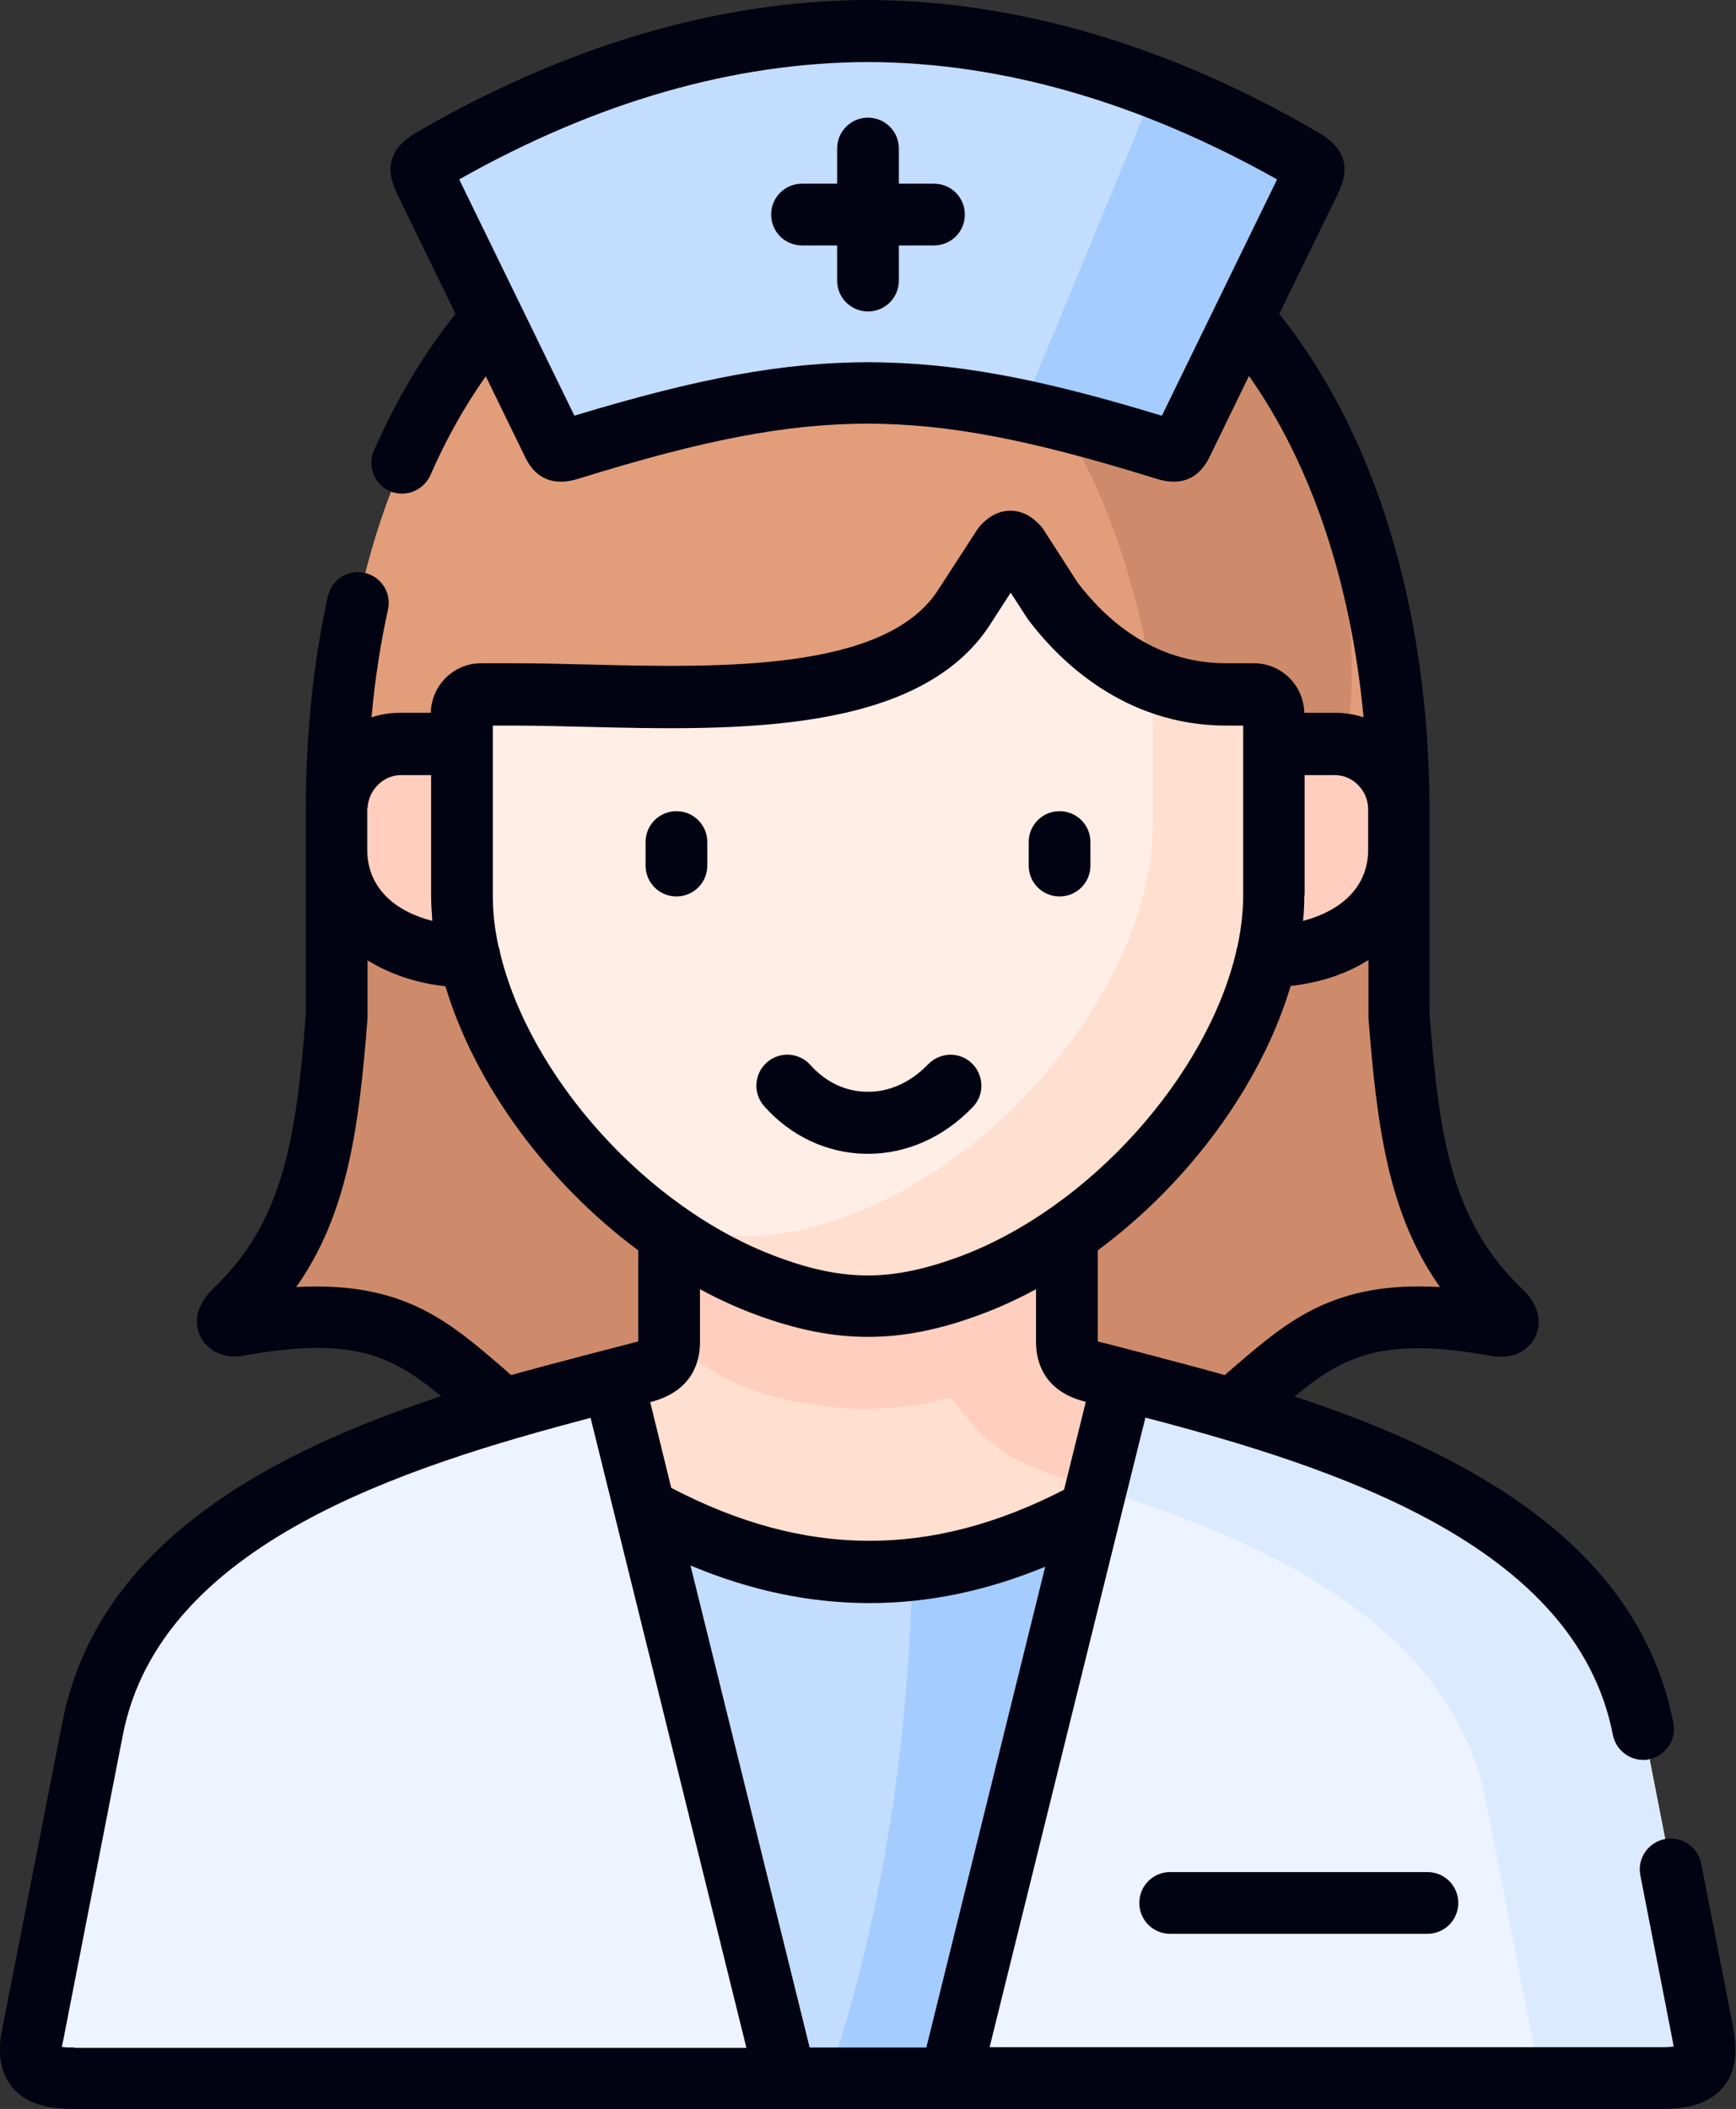
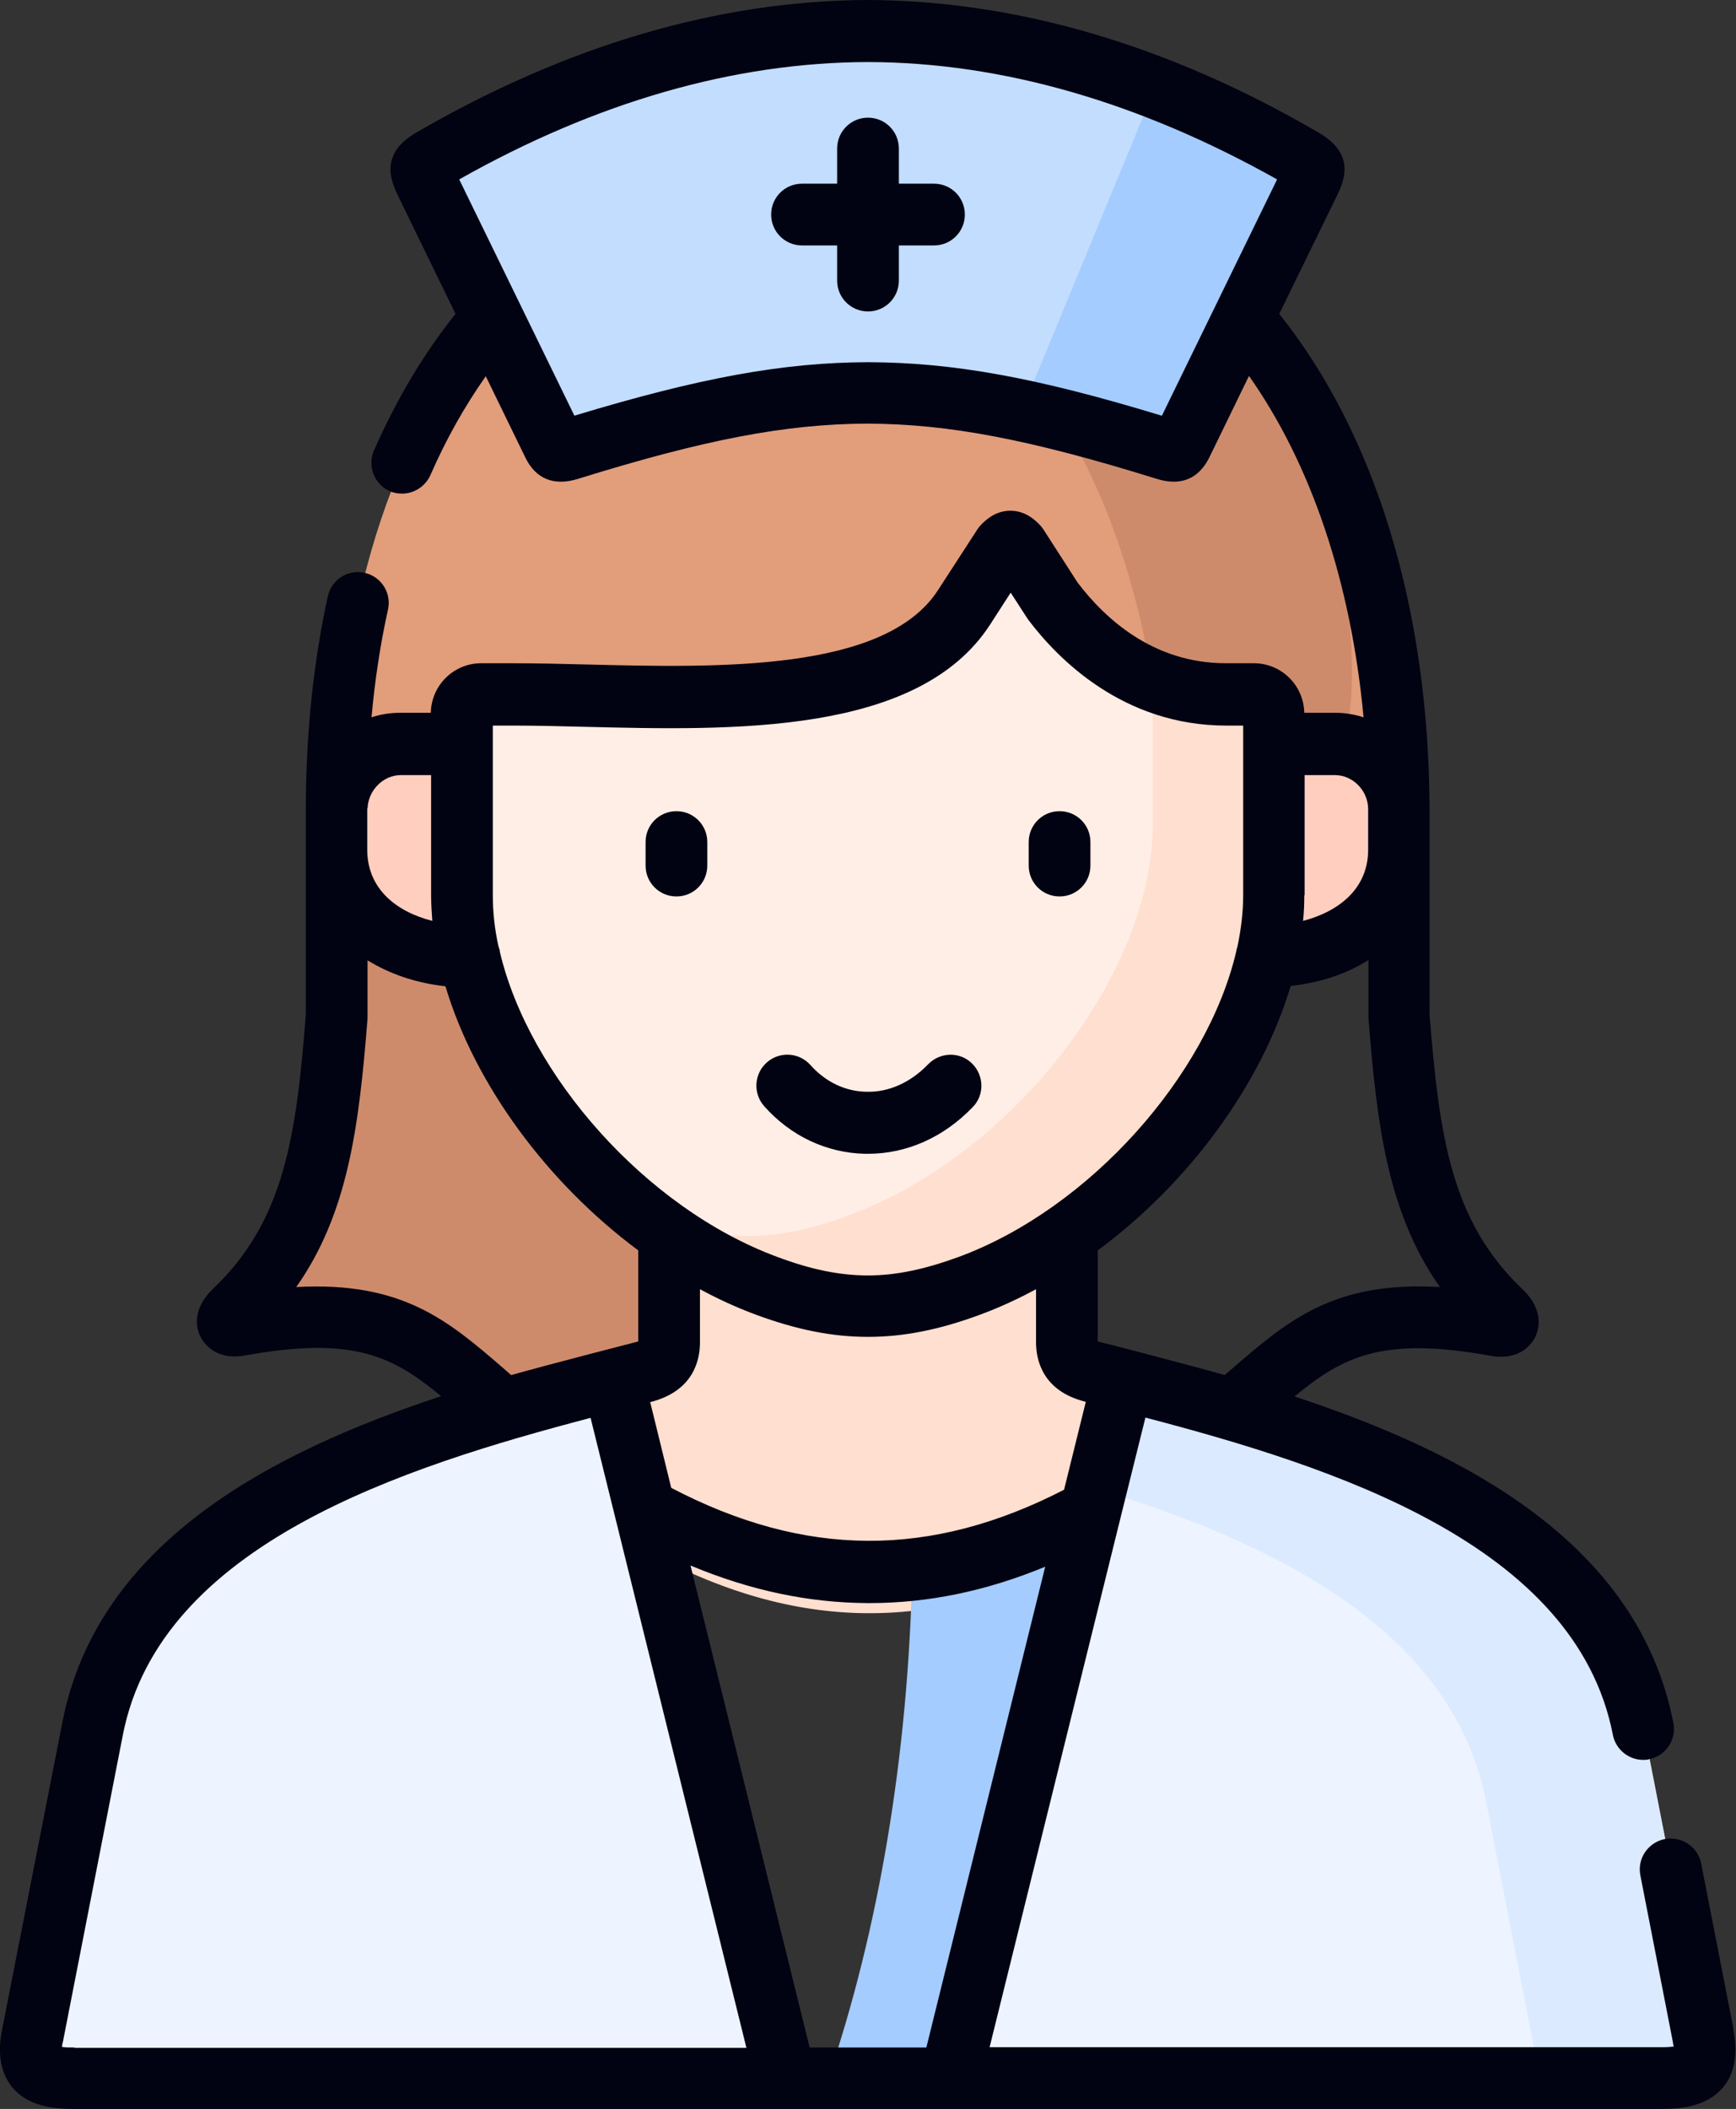
<svg xmlns="http://www.w3.org/2000/svg" id="Layer_2" viewBox="0 0 56.82 69">
  <rect x="0" y="0" width="56.82" height="69" fill="#333333" stroke="none" />
  <defs>
    <style>.cls-1{fill:#010212;}.cls-2{fill:#e29d7b;}.cls-2,.cls-3,.cls-4,.cls-5,.cls-6,.cls-7,.cls-8,.cls-9,.cls-10{fill-rule:evenodd;}.cls-3{fill:#dbeaff;}.cls-4{fill:#c3ddff;}.cls-5{fill:#ce8b6b;}.cls-6{fill:#a4ccff;}.cls-7{fill:#ffeee6;}.cls-8{fill:#edf4ff;}.cls-9{fill:#ffdfcf;}.cls-10{fill:#ffcebf;}</style>
  </defs>
  <g id="Layer_1-2">
    <path class="cls-5" d="M7.82,43.36c5-.9,5.59,1.9,8.67,2.75,1.84,.51,3.49,.28,4.61,0,.34-.09,2.07-1.6,2.07-2.18v-3.54c.98-9.83-7.06-13.28-12.15-12.58v5.43c-.31,3.95-.69,7.13-3.34,9.66-.37,.35-.26,.54,.15,.46Z" />
-     <path class="cls-5" d="M37.19,46.41c1.12,.28,1.9-.67,3.14-.3,2.45-2.05,3.66-3.65,8.67-2.75,.4,.07,.52-.11,.15-.46-2.65-2.53-3.03-5.72-3.34-9.66v-5.43c-2.17-1.06-3.22,1.64-5.53,1.66-.77,3.31-4.42,8.66-7.67,10.92l.83,4.76c0,.59,1.73,.83,2.26,.97l1.49,.3Z" />
    <path class="cls-9" d="M21.1,50.71c4.98,2.74,9.63,2.76,14.6,.07v-.02s1.06-5.62,1.06-5.62c-.33-.08-.66-.17-.99-.25-.53-.13-.85-.38-.85-.96v-4.9c-1,.69-2.07,1.27-3.18,1.68-1.21,.45-2.26,.67-3.33,.67s-2.12-.22-3.33-.67c-1.11-.41-2.18-.99-3.18-1.68v4.9c0,.59-.32,.83-.85,.96-.33,.08-.66,.17-.99,.25l1.04,5.57Z" />
    <path class="cls-2" d="M45.8,26.44c0-5.57-1.37-11.73-5.1-16.03H16.12c-3.4,3.92-5.07,9.66-5.1,16.03,.02-1.14,34.76-1.14,34.78,0Z" />
    <path class="cls-4" d="M28.41,12.86c2.93,.01,5.8,.62,9.78,1.85,.35,.11,.4,.03,.5-.17l4.19-8.59c.22-.44,.23-.49-.2-.74-4.79-2.77-9.54-4.18-14.27-4.2-4.73,.02-9.48,1.43-14.27,4.2-.42,.25-.41,.3-.2,.74l4.19,8.59c.1,.2,.15,.28,.5,.17,3.98-1.24,6.85-1.84,9.78-1.85Z" />
    <path class="cls-7" d="M28.41,42.73c1.06,0,2.12-.22,3.33-.67,1.11-.41,2.18-.99,3.18-1.68,3.25-2.26,5.77-5.79,6.53-9.09,.16-.68,.24-1.36,.24-2.01v-5.92c0-.35-.29-.64-.64-.64h-.92c-2.84,0-4.7-1.76-5.68-3.07l-1.14-1.77c-.2-.2-.27-.2-.47,0l-1.29,1.99c-2.4,3.71-9.93,2.85-14.73,2.85h-1.07c-.35,0-.64,.29-.64,.64v5.92c0,.65,.08,1.32,.24,2.01,.77,3.31,3.28,6.83,6.53,9.09,1,.69,2.07,1.27,3.18,1.68,1.21,.45,2.26,.67,3.33,.67Z" />
    <path class="cls-10" d="M11.02,27.8c0,2.25,2.05,3.47,4.35,3.49-.16-.68-.24-1.36-.24-2.01v-4.94h-2c-1.14,0-2.08,.96-2.1,2.1v1.36h0Z" />
    <path class="cls-10" d="M41.45,31.29c2.3-.02,4.35-1.24,4.35-3.49v-1.36c-.02-1.14-.96-2.1-2.1-2.1h-2v4.94c0,.65-.08,1.32-.24,2.01Z" />
    <path class="cls-5" d="M37.73,22.27c.71,.28,1.51,.46,2.4,.46h.92c.35,0,.64,.29,.64,.64v.98h2c1.14,0,.73-9.63-3-13.93l-2.01,4.13c-.1,.2-.15,.28-.5,.17-.75-.23-1.46-.44-2.14-.63-.45-.12-.88-.24-1.3-.34,1.48,2.45,2.47,5.35,2.98,8.53Z" />
    <path class="cls-6" d="M36.05,14.08c.68,.19,1.39,.4,2.14,.63,.35,.11,.4,.03,.5-.17l2.01-4.13,2.18-4.46c.22-.44,.23-.49-.2-.74-1.63-.94-3.25-1.73-4.87-2.35l-4.37,10.58c.43,.09,.86,.19,1.31,.3,.32,.08,.65,.17,.99,.26,.1,.03,.21,.06,.32,.08Z" />
-     <path class="cls-10" d="M35.88,48.7l.88-3.56c-.33-.08-.66-.17-.99-.25-.53-.13-.85-.38-.85-.96v-3.54c-1,.69-2.07,1.27-3.18,1.68-.69,.26-1.34,.44-1.97,.55-.46,.08-.91,.12-1.36,.12-1.06,0-2.12-.22-3.33-.67-1.11-.41-2.18-.99-3.18-1.68v3.24c1.49,1.98,5.3,2.87,8.4,2.28,1.19-.22,.46-.45,1.75,.93,.99,1.07,2.65,1.5,3.84,1.86Z" />
-     <path class="cls-4" d="M21.1,49.36l.46,9.34,4.14,9.29h5.4l4.59-18.57c-4.97,2.7-9.62,2.68-14.6-.06Z" />
    <path class="cls-9" d="M31.74,42.06c1.11-.41,2.18-.99,3.18-1.68,3.25-2.26,5.77-5.79,6.53-9.09,.16-.68,.24-1.36,.24-2.01v-5.92c0-.35-.29-.64-.64-.64h-.92c-.9,0-1.7-.18-2.4-.46v4.73c0,4.77-4.48,10.75-9.96,12.78-1.21,.45-2.26,.67-3.33,.67s-2.12-.22-3.33-.67c-.02,0-.03-.02-.05-.02,.27,.22,.55,.42,.84,.62,1,.69,2.07,1.27,3.18,1.68,1.21,.45,2.26,.67,3.33,.67,.45,0,.9-.04,1.36-.12,.63-.11,1.28-.29,1.97-.55Z" />
    <path class="cls-6" d="M27.1,67.99h4.01l4.58-8.35,.02-10.22c-1.99,1.08-3.93,1.73-5.85,1.93-.13,6.16-1.13,11.87-2.75,16.64Z" />
    <path class="cls-8" d="M2.44,67.99H25.71l-4.61-18.63-1.04-4.22c-1.12,.28-2.33,.6-3.57,.97-5.83,1.71-12.3,4.5-13.47,10.45l-1.96,10.03c-.21,1.1,.22,1.4,1.38,1.4Z" />
    <path class="cls-8" d="M31.11,67.99h23.27c1.16,0,1.59-.3,1.38-1.4l-1.96-10.03c-1.16-5.96-7.64-8.74-13.47-10.45-1.24-.37-2.45-.68-3.57-.97l-1.05,4.26v.02s-4.6,18.57-4.6,18.57Z" />
    <path class="cls-3" d="M35.88,48.7c5.64,1.73,11.64,4.53,12.76,10.24l1.76,9.05h3.97c1.16,0,1.59-.3,1.38-1.4l-1.96-10.03c-1.16-5.96-7.64-8.74-13.47-10.45-1.24-.37-2.45-.68-3.57-.97l-.88,3.56Z" />
    <path class="cls-1" d="M30.57,6.01h-1.15v-1.15c0-.56-.45-1.01-1.01-1.01s-1.01,.45-1.01,1.01v1.15h-1.15c-.56,0-1.01,.45-1.01,1.01s.45,1.01,1.01,1.01h1.15v1.15c0,.56,.45,1.01,1.01,1.01s1.01-.45,1.01-1.01v-1.15h1.15c.56,0,1.01-.45,1.01-1.01s-.45-1.01-1.01-1.01Z" />
    <path class="cls-1" d="M22.14,29.33c.56,0,1.01-.45,1.01-1.01v-.77c0-.56-.45-1.01-1.01-1.01s-1.01,.45-1.01,1.01v.77c0,.56,.45,1.01,1.01,1.01Z" />
    <path class="cls-1" d="M34.68,29.33c.56,0,1.01-.45,1.01-1.01v-.77c0-.56-.45-1.01-1.01-1.01s-1.01,.45-1.01,1.01v.77c0,.56,.45,1.01,1.01,1.01Z" />
    <path class="cls-1" d="M28.32,37.75s.06,0,.09,0c1.27,0,2.48-.54,3.43-1.53,.39-.4,.37-1.04-.03-1.43-.4-.39-1.04-.37-1.43,.03-.58,.6-1.29,.92-2.02,.9-.69-.01-1.34-.32-1.83-.87-.37-.42-1.01-.46-1.43-.09-.42,.37-.46,1.01-.09,1.43,.87,.98,2.04,1.53,3.3,1.56Z" />
-     <path class="cls-1" d="M38.3,61.25c-.56,0-1.01,.45-1.01,1.01s.45,1.01,1.01,1.01h8.42c.56,0,1.01-.45,1.01-1.01s-.45-1.01-1.01-1.01h-8.42Z" />
    <path class="cls-1" d="M56.74,66.4l-1.06-5.43c-.11-.55-.64-.9-1.19-.8-.55,.11-.91,.64-.8,1.19l1.06,5.43c.01,.07,.02,.13,.03,.17-.09,.01-.22,.02-.41,.02h-21.98l4.29-17.34,.81-3.26c6.09,1.6,14.08,4.12,15.3,10.38,.09,.48,.52,.82,.99,.82,.06,0,.13,0,.19-.02,.55-.11,.91-.64,.8-1.19-1.15-5.88-6.82-8.84-12.4-10.68,1.6-1.32,2.89-1.97,6.43-1.33,.97,.17,1.35-.42,1.44-.6,.12-.24,.33-.88-.42-1.59-2.33-2.22-2.71-5-3.03-8.97v-5.39s0-1.36,0-1.38c-.03-6.52-1.77-12.22-4.92-16.16l1.89-3.87c.31-.62,.52-1.41-.6-2.06C38.24,1.47,33.27,.02,28.4,0c-4.86,.02-9.83,1.47-14.78,4.34-1.11,.65-.9,1.44-.6,2.05l1.89,3.88c-1.05,1.31-1.94,2.81-2.67,4.47-.22,.51,.01,1.11,.52,1.33,.13,.06,.27,.08,.4,.08,.39,0,.76-.23,.93-.61,.51-1.17,1.12-2.25,1.81-3.23l1.3,2.67c.34,.69,.93,.93,1.71,.69,4.15-1.29,6.81-1.8,9.48-1.81,2.67,.01,5.33,.52,9.48,1.81,.19,.06,.38,.09,.55,.09,.51,0,.9-.27,1.16-.79l1.3-2.67c2.05,2.91,3.34,6.77,3.75,11.17-.3-.1-.62-.15-.95-.15h-.99c-.02-.9-.75-1.62-1.65-1.62h-.92c-2.35,0-3.93-1.43-4.85-2.64l-1.12-1.74c-.04-.06-.08-.11-.13-.16-.12-.12-.44-.45-.95-.45s-.83,.33-.95,.45c-.05,.05-.09,.1-.13,.16l-1.29,1.99c-1.73,2.67-7.16,2.54-11.52,2.43-.83-.02-1.62-.04-2.36-.04h-1.07c-.9,0-1.63,.72-1.65,1.62h-.99c-.33,0-.65,.05-.95,.15,.11-1.22,.29-2.41,.54-3.53,.12-.55-.23-1.08-.77-1.2-.55-.12-1.08,.23-1.2,.77-.47,2.14-.71,4.45-.72,6.86,0,.03,0,1.43,0,1.43v5.39c-.31,3.97-.7,6.75-3.03,8.97-.74,.71-.54,1.35-.41,1.59,.09,.18,.48,.77,1.44,.6,3.54-.64,4.83,.01,6.43,1.33-5.58,1.84-11.26,4.8-12.4,10.68L.07,66.4c-.06,.3-.23,1.2,.33,1.89,.52,.63,1.36,.71,2.04,.71H25.7s0,0,0,0c0,0,0,0,0,0h5.39s0,0,0,0c0,0,0,0,0,0h23.27c.67,0,1.51-.08,2.04-.71,.56-.68,.39-1.59,.33-1.89ZM38.02,13.6c-4.1-1.25-6.82-1.74-9.61-1.75h0c-2.79,.01-5.51,.51-9.61,1.75l-3.77-7.73c4.5-2.54,9.01-3.83,13.38-3.84,4.38,.01,8.88,1.31,13.39,3.84l-3.77,7.73Zm-3.19,35.14c-4.37,2.25-8.48,2.23-12.86-.06l-.69-2.81h.02c1.4-.36,1.61-1.37,1.61-1.95v-1.74c.59,.32,1.2,.6,1.82,.83,1.35,.5,2.52,.73,3.68,.73s2.33-.23,3.68-.73c.62-.23,1.23-.51,1.82-.83v1.74c0,.57,.21,1.59,1.61,1.94h.02s-.71,2.87-.71,2.87Zm7.87-19.45v-3.93h.99c.59,0,1.08,.5,1.09,1.1,0,.04,0,1.34,0,1.34,0,1.27-.95,2.02-2.13,2.33,.03-.28,.04-.56,.04-.84Zm-.46,2.97c.98-.11,1.84-.4,2.55-.85v1.82s0,.05,0,.08c.28,3.55,.64,6.39,2.34,8.8-3.47-.2-4.97,1.09-6.79,2.66-.08,.07-.17,.14-.25,.22-1.28-.36-4.13-1.1-4.16-1.1v-2.98c2.99-2.21,5.35-5.43,6.31-8.64Zm-26.11-8.52h.7c.71,0,1.49,.02,2.31,.04,4.87,.12,10.93,.27,13.27-3.35l.67-1.04,.53,.82s.03,.04,.04,.06c.98,1.3,3.12,3.47,6.49,3.47h.55v5.55c0,.55-.07,1.12-.19,1.69-.02,.05-.03,.1-.04,.16-.95,4.04-4.78,8.39-9.07,9.98-1.12,.41-2.06,.61-2.98,.61s-1.86-.19-2.98-.61c-4.29-1.59-8.12-5.94-9.07-9.98,0-.05-.02-.11-.04-.16-.13-.57-.19-1.14-.19-1.69v-5.55Zm-4.1,2.71c.02-.59,.51-1.09,1.09-1.09h.99v3.93c0,.28,.02,.56,.04,.84-1.18-.3-2.13-1.05-2.13-2.33,0,0,0-1.31,0-1.36Zm-2.34,15.67c1.7-2.41,2.06-5.25,2.34-8.8,0-.03,0-.05,0-.08v-1.82c.71,.44,1.57,.74,2.55,.85,.96,3.21,3.33,6.43,6.31,8.64v2.98s-2.88,.74-4.16,1.1c-.08-.07-.17-.15-.25-.22-1.82-1.57-3.31-2.85-6.79-2.66Zm-7.25,24.87c-.19,0-.32,0-.41-.02,0-.05,.01-.1,.03-.17l1.96-10.03c1.22-6.26,9.22-8.78,15.31-10.38l5.1,20.61H2.44Zm27.88,0h-3.82l-3.9-15.77c1.96,.82,3.87,1.22,5.8,1.23,.02,0,.04,0,.06,0,1.91,0,3.81-.39,5.75-1.19l-3.89,15.73Z" />
  </g>
</svg>